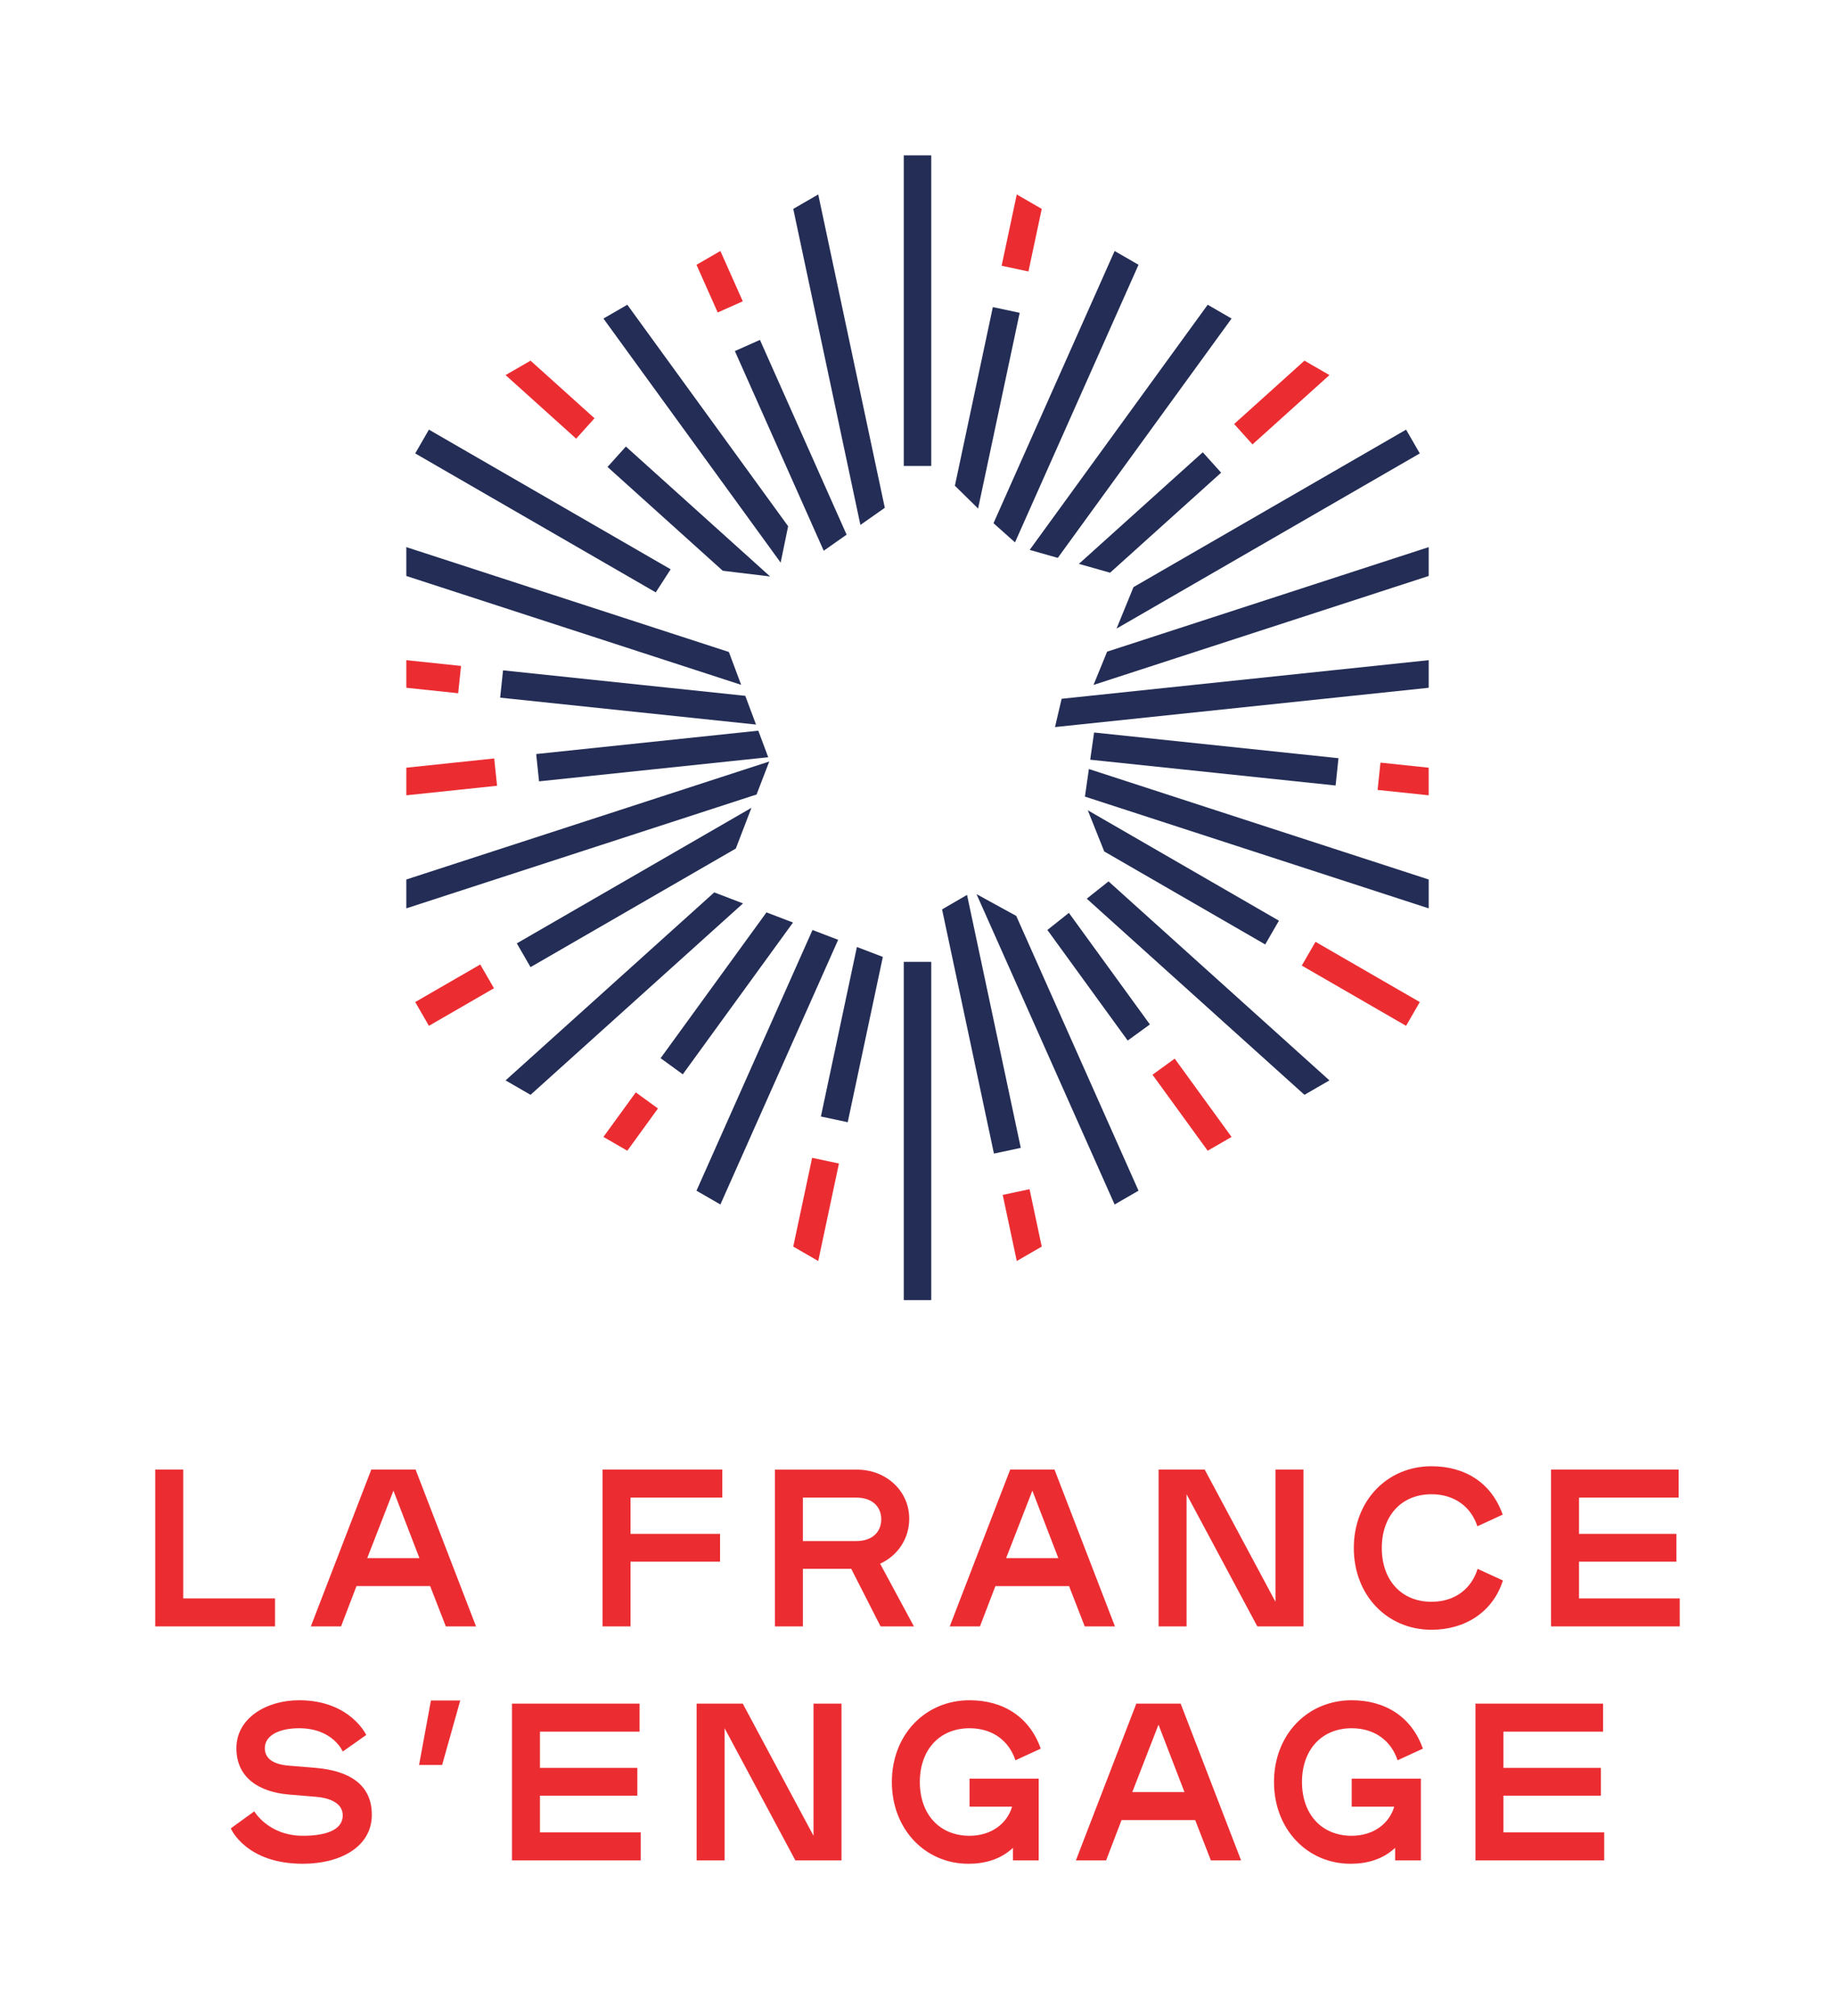
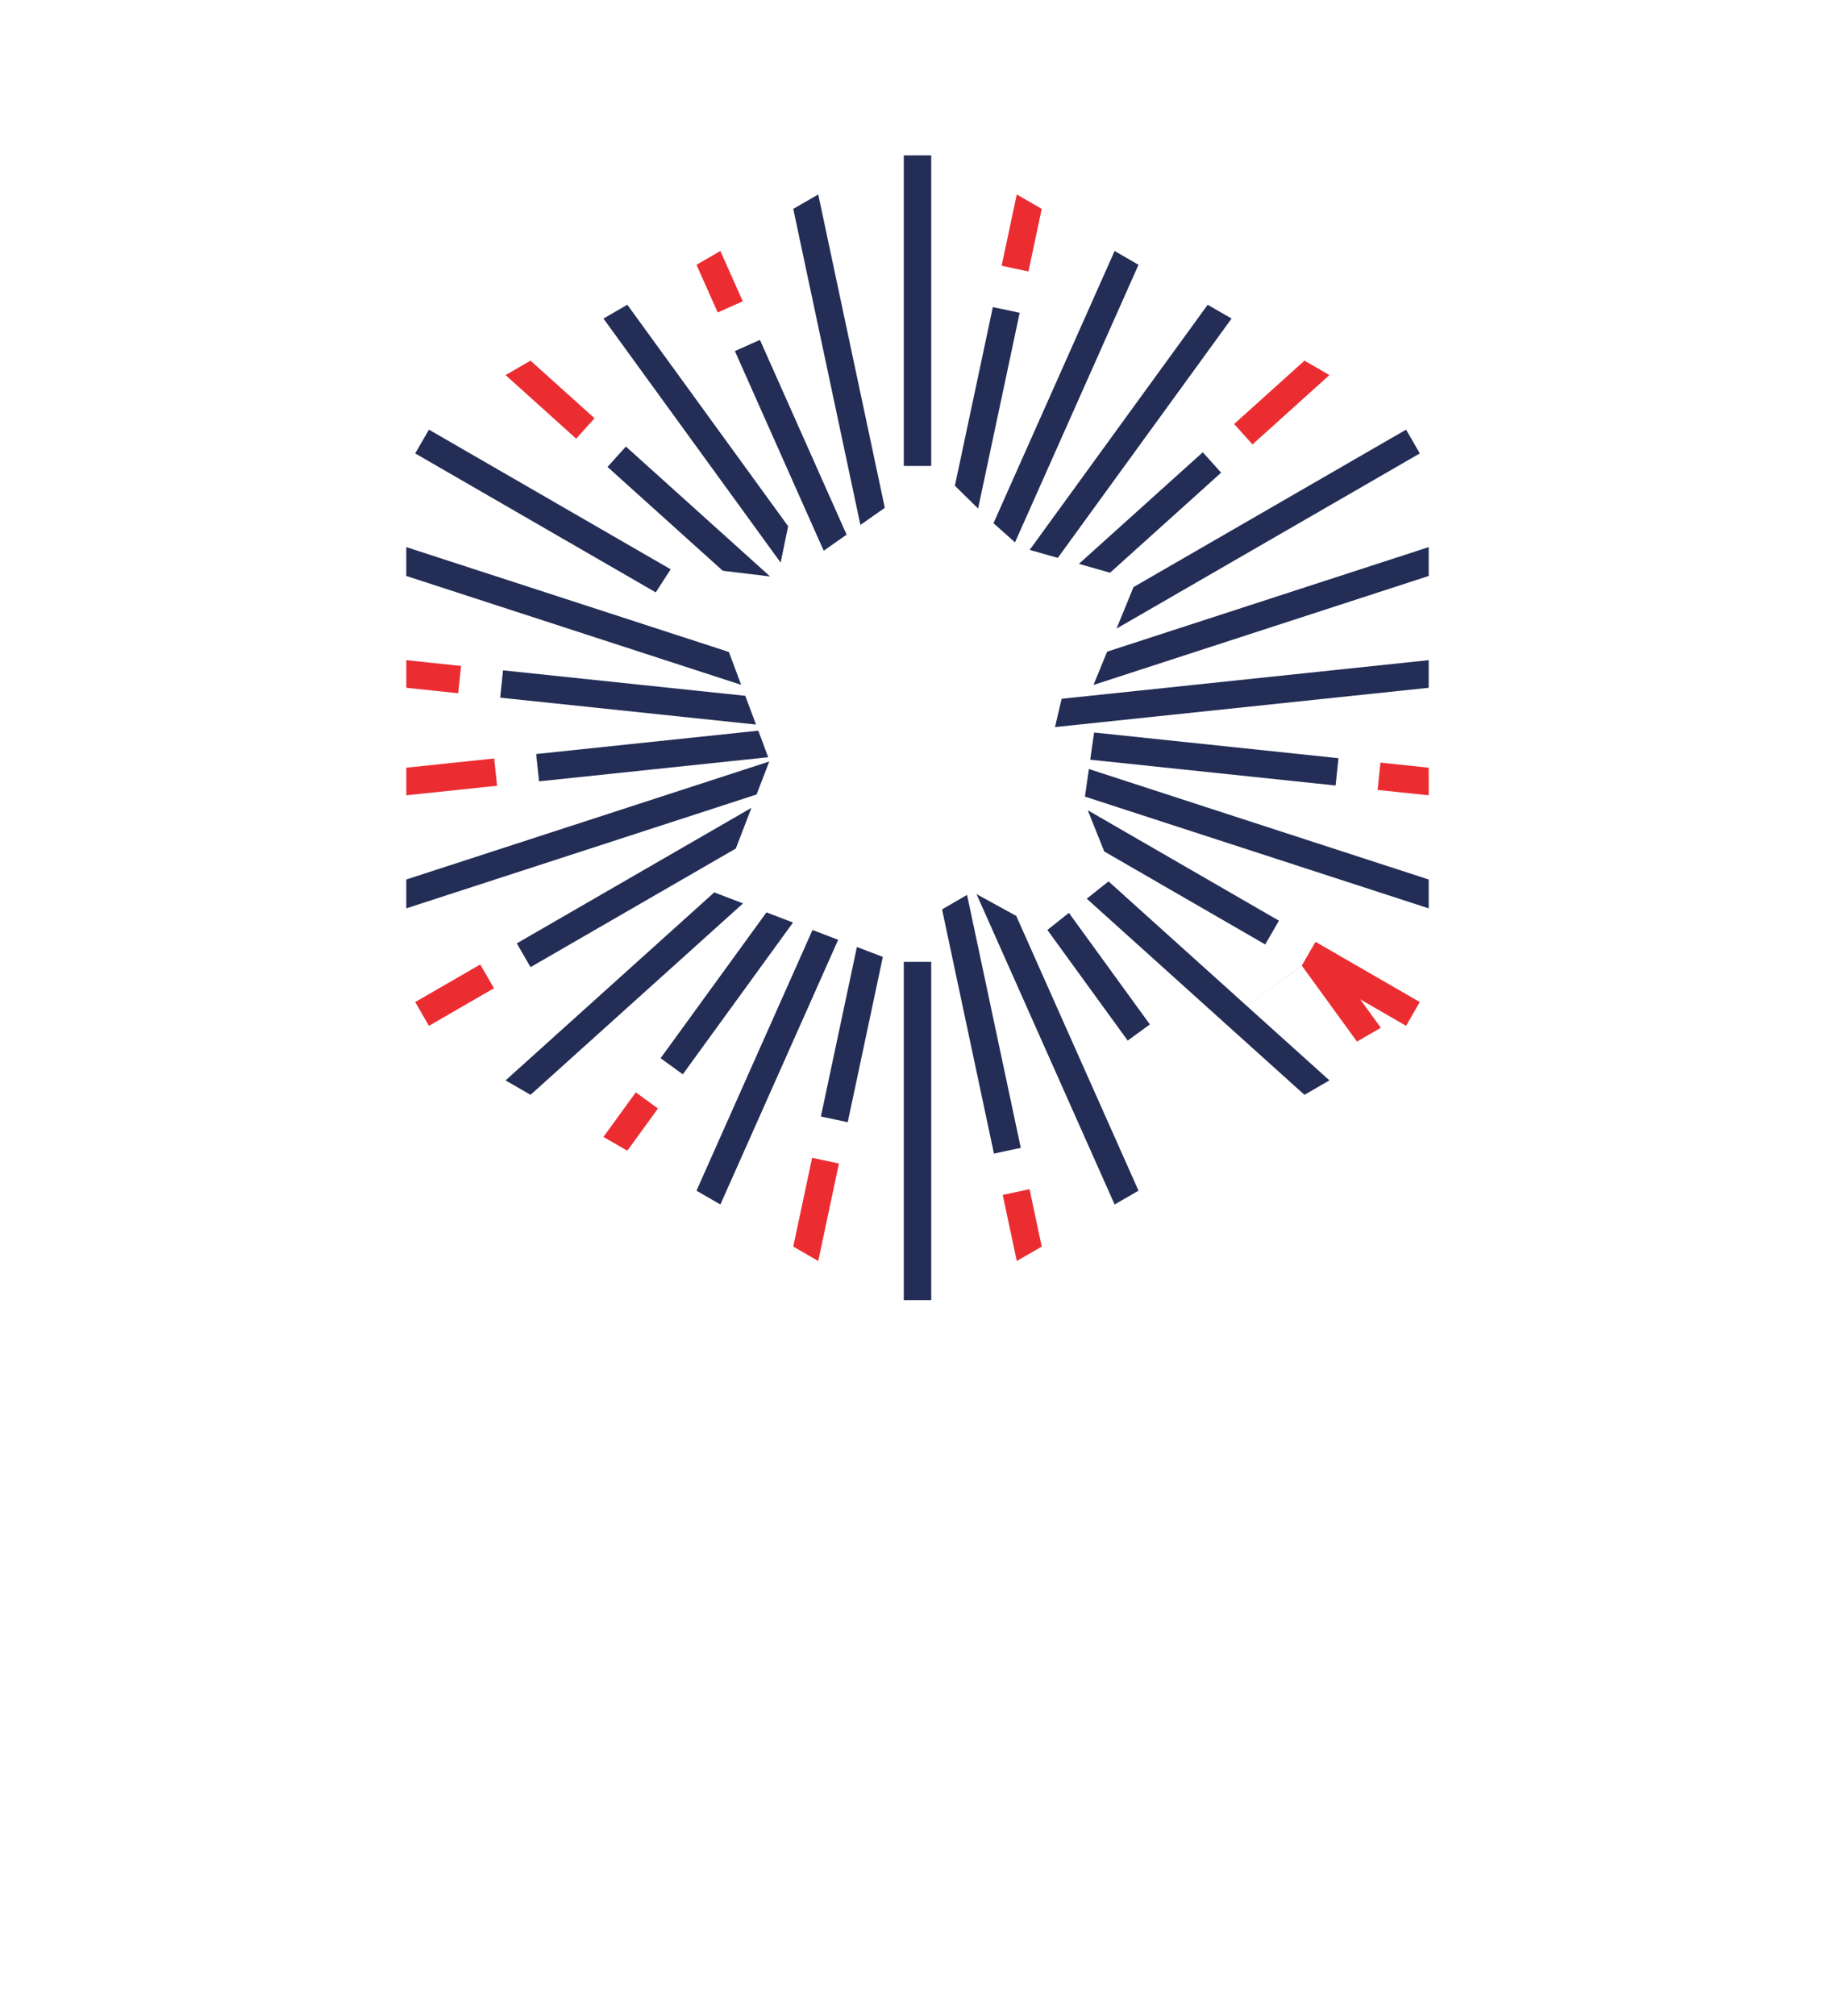
<svg xmlns="http://www.w3.org/2000/svg" version="1.1" id="Calque_1" x="0px" y="0px" width="341.195px" height="374.587px" viewBox="0 0 341.195 374.587" xml:space="preserve">
  <g>
-     <rect fill="none" width="341.195" height="374.587" />
    <g>
      <g>
-         <path fill="#EB2D32" d="M251.329,321.16c4.371,0,7.368,2.414,8.534,5.952l4.704-2.164     c-2.082-5.911-6.994-8.992-13.238-8.992c-8.242,0-14.445,6.411-14.445,15.194     s6.203,15.194,14.237,15.194c3.039,0,5.953-0.791,8.284-2.956v2.331h4.787     v-15.194h-12.863v5.204h7.909c-0.874,3.039-3.747,5.412-7.909,5.412     c-5.62,0-9.241-4.038-9.241-9.991C242.088,325.198,245.709,321.16,251.329,321.16z      M69.034,273.096l-11.239,29.139h5.619l2.872-7.493h13.695l2.914,7.493h5.619     L77.277,273.096H69.034z M68.285,289.539l4.871-12.53l4.829,12.53H68.285z      M100.397,333.69h18.108v-5.162h-18.108v-6.744h18.525v-5.203H95.194v29.139h23.936     v-5.204h-18.732V333.69z M77.92,327.987h4.287l3.372-11.989h-5.454L77.92,327.987     z M58.733,328.528l-4.996-0.416c-2.664-0.208-4.495-1.165-4.495-3.247     c0-2.373,2.664-3.705,6.369-3.705c6.327,0,8.117,4.329,8.117,4.329l4.371-3.081     c0,0-2.997-6.452-12.489-6.452c-6.036,0-11.656,3.289-11.656,8.908     c0,5.578,4.329,8.159,9.782,8.617l4.996,0.416     c2.497,0.208,4.995,1.124,4.995,3.455c0,2.83-3.372,3.788-7.409,3.788     c-6.411,0-9.034-4.538-9.034-4.538l-4.371,3.163c0,0,2.748,6.578,13.404,6.578     c6.869,0,12.821-3.081,12.821-9.116C69.139,331.4,64.602,329.028,58.733,328.528z      M117.235,290.205h16.651v-5.162h-16.651v-6.744h17.068v-5.203h-22.271v29.139     h5.204V290.205z M151.263,341.142l-13.155-24.56h-8.575v29.139h5.204v-24.56     l13.154,24.56h8.576v-29.139h-5.204V341.142z M51.137,297.032h-17.068v-23.936h-5.204     v29.139h22.271V297.032z M180.274,321.16c4.371,0,7.368,2.414,8.534,5.952     l4.704-2.164c-2.082-5.911-6.994-8.992-13.238-8.992     c-8.242,0-14.445,6.411-14.445,15.194s6.203,15.194,14.237,15.194     c3.039,0,5.953-0.791,8.284-2.956v2.331h4.787v-15.194H180.274v5.204h7.909     c-0.874,3.039-3.747,5.412-7.909,5.412c-5.62,0-9.241-4.038-9.241-9.991     C171.033,325.198,174.654,321.16,180.274,321.16z M207.312,302.236l-11.239-29.139     h-8.242l-11.24,29.139h5.62l2.872-7.493h13.695l2.914,7.493H207.312z      M187.081,289.539l4.871-12.53l4.829,12.53H187.081z M279.448,293.702l-4.704-2.164     c-1.124,3.621-4.121,6.119-8.575,6.119c-5.62,0-9.241-4.038-9.241-9.991     c0-5.953,3.621-9.991,9.241-9.991c4.371,0,7.368,2.414,8.534,5.952l4.704-2.164     c-2.082-5.911-6.993-8.992-13.238-8.992c-8.242,0-14.445,6.411-14.445,15.194     s6.203,15.194,14.445,15.194C272.496,302.86,277.616,299.488,279.448,293.702z      M293.598,297.032v-6.827h18.108v-5.162h-18.108v-6.744h18.525v-5.203h-23.728     v29.139h23.936v-5.204H293.598z M211.285,316.581l-11.239,29.139h5.619l2.872-7.493     h13.695l2.914,7.493h5.619l-11.239-29.139H211.285z M210.535,333.024l4.871-12.53     l4.829,12.53H210.535z M279.549,333.69h18.108v-5.162h-18.108v-6.744h18.525     v-5.203h-23.728v29.139h23.936v-5.204h-18.733V333.69z M163.648,290.58     c3.289-1.498,5.412-4.662,5.412-8.367c0-5.079-4.205-9.116-9.741-9.116h-15.236     v29.139h5.204v-10.698h8.992l5.453,10.698h6.203L163.648,290.58z M159.193,286.375     h-9.907v-8.076h9.907c3.122,0,4.662,1.79,4.662,4.038     C163.856,284.585,162.316,286.375,159.193,286.375z M242.36,273.096h-5.203v24.56     l-13.155-24.56h-8.575v29.139h5.204v-24.56l13.154,24.56h8.575V273.096z" />
-       </g>
+         </g>
      <g>
        <g>
-           <path fill="#EB2D32" d="M75.548,142.661v5.13l16.876-1.774l-0.532-5.074L75.548,142.661z       M94.005,69.702l13.123,11.815l3.413-3.79L98.649,67.021L94.005,69.702z       M112.2,211.274l4.441,2.564l5.701-7.847l-4.126-2.997L112.2,211.274z       M77.202,186.212c0.861,1.491,1.69,2.926,2.551,4.417l12.094-6.983l-2.551-4.417      L77.202,186.212z M129.504,49.207l3.945,8.86l4.661-2.074l-4.164-9.352      L129.504,49.207z M85.725,123.75l-10.177-1.07v5.13l9.645,1.014L85.725,123.75z       M242.05,179.434l19.393,11.196c0.861-1.491,1.689-2.926,2.55-4.417      l-19.392-11.196L242.05,179.434z M214.295,199.718l10.259,14.121l4.441-2.564      l-10.574-14.554L214.295,199.718z M242.548,67.021l-13.075,11.773l3.413,3.79      L247.191,69.702L242.548,67.021z M147.496,231.653l4.644,2.681l3.851-18.116      l-4.989-1.061L147.496,231.653z M256.679,141.718l-0.532,5.074l9.502,0.999v-5.13      L256.679,141.718z M186.443,222.047l2.612,12.287l4.644-2.681l-2.267-10.667      L186.443,222.047z M186.238,49.388l4.989,1.061l2.472-11.631l-4.644-2.681      L186.238,49.388z" />
+           <path fill="#EB2D32" d="M75.548,142.661v5.13l16.876-1.774l-0.532-5.074L75.548,142.661z       M94.005,69.702l13.123,11.815l3.413-3.79L98.649,67.021L94.005,69.702z       M112.2,211.274l4.441,2.564l5.701-7.847l-4.126-2.997L112.2,211.274z       M77.202,186.212c0.861,1.491,1.69,2.926,2.551,4.417l12.094-6.983l-2.551-4.417      L77.202,186.212z M129.504,49.207l3.945,8.86l4.661-2.074l-4.164-9.352      L129.504,49.207z M85.725,123.75l-10.177-1.07v5.13l9.645,1.014L85.725,123.75z       M242.05,179.434l19.393,11.196c0.861-1.491,1.689-2.926,2.55-4.417      l-19.392-11.196L242.05,179.434z l10.259,14.121l4.441-2.564      l-10.574-14.554L214.295,199.718z M242.548,67.021l-13.075,11.773l3.413,3.79      L247.191,69.702L242.548,67.021z M147.496,231.653l4.644,2.681l3.851-18.116      l-4.989-1.061L147.496,231.653z M256.679,141.718l-0.532,5.074l9.502,0.999v-5.13      L256.679,141.718z M186.443,222.047l2.612,12.287l4.644-2.681l-2.267-10.667      L186.443,222.047z M186.238,49.388l4.989,1.061l2.472-11.631l-4.644-2.681      L186.238,49.388z" />
        </g>
        <g>
          <path fill="#232D55" d="M142.841,140.718l-1.846-4.936l-41.297,4.341l0.532,5.074      L142.841,140.718z M93.534,124.57l-0.532,5.074l47.569,5l-1.997-5.34      L93.534,124.57z M124.701,105.792L79.753,79.841      c-0.861,1.491-1.689,2.926-2.55,4.417l44.725,25.822L124.701,105.792z       M116.375,82.981l-3.413,3.79l21.428,19.294l8.8,1.06L116.375,82.981z       M136.814,157.685l2.91-7.569l-43.628,25.189l2.551,4.417L136.814,157.685z       M135.527,121.159l-59.98-19.489v5.363l62.262,20.23L135.527,121.159z       M143.032,141.51l-67.485,21.927v5.363l65.128-21.161L143.032,141.51z       M223.639,84.047l-23.03,20.736l5.798,1.643l20.646-18.589L223.639,84.047z       M132.805,165.833l-38.8,34.936l4.644,2.681l39.506-35.571L132.805,165.833z       M207.607,116.813l56.386-32.555c-0.861-1.491-1.689-2.926-2.55-4.417      l-50.684,29.262L207.607,116.813z M146.545,97.79l-29.903-41.158l-4.44,2.564      l32.949,45.351L146.545,97.79z M196.683,103.67l32.312-44.474l-4.44-2.564      l-33.099,45.556L196.683,103.67z M188.726,100.789l22.966-51.583l-4.443-2.565      l-22.521,50.583L188.726,100.789z M157.415,99.354l-16.113-36.189l-4.661,2.074      l16.519,37.105L157.415,99.354z M189.595,58.128l-4.989-1.061l-7.057,33.199      l4.315,4.231L189.595,58.128z M175.166,168.993l9.645,45.376l4.989-1.061      l-9.992-47.011L175.166,168.993z M201.731,148.032l63.918,20.768v-5.363      l-63.184-20.53L201.731,148.032z M237.801,171.091l-35.542-20.521l3.059,7.655      l29.933,17.282L237.801,171.091z M202.069,167.003l40.478,36.447l4.644-2.681      l-41.072-36.981L202.069,167.003z M142.517,169.547l-19.687,27.095l4.126,2.997      l20.493-28.206L142.517,169.547z M194.749,172.815l14.932,20.552l4.126-2.997      l-15.06-20.729L194.749,172.815z M205.854,121.099l-2.529,6.184l62.323-20.25v-5.362      L205.854,121.099z M196.165,135.113l69.484-7.303v-5.13l-68.252,7.174      L196.165,135.113z M203.433,136.121l-0.722,5.054l45.628,4.795l0.532-5.074      L203.433,136.121z M147.497,38.818l12.484,58.733l4.536-3.187l-12.377-58.227      L147.497,38.818z M181.571,166.155l25.678,57.675l4.443-2.565l-22.734-51.06      L181.571,166.155z M151.073,172.82l-21.569,48.445l4.443,2.565l21.898-49.185      L151.073,172.82z M152.635,207.478l4.989,1.061l6.529-30.717l-4.823-1.844      L152.635,207.478z M168.047,241.606h5.102v-62.866h-5.102V241.606z M168.047,86.595      h5.102V28.865h-5.102V86.595z" />
        </g>
      </g>
    </g>
  </g>
</svg>